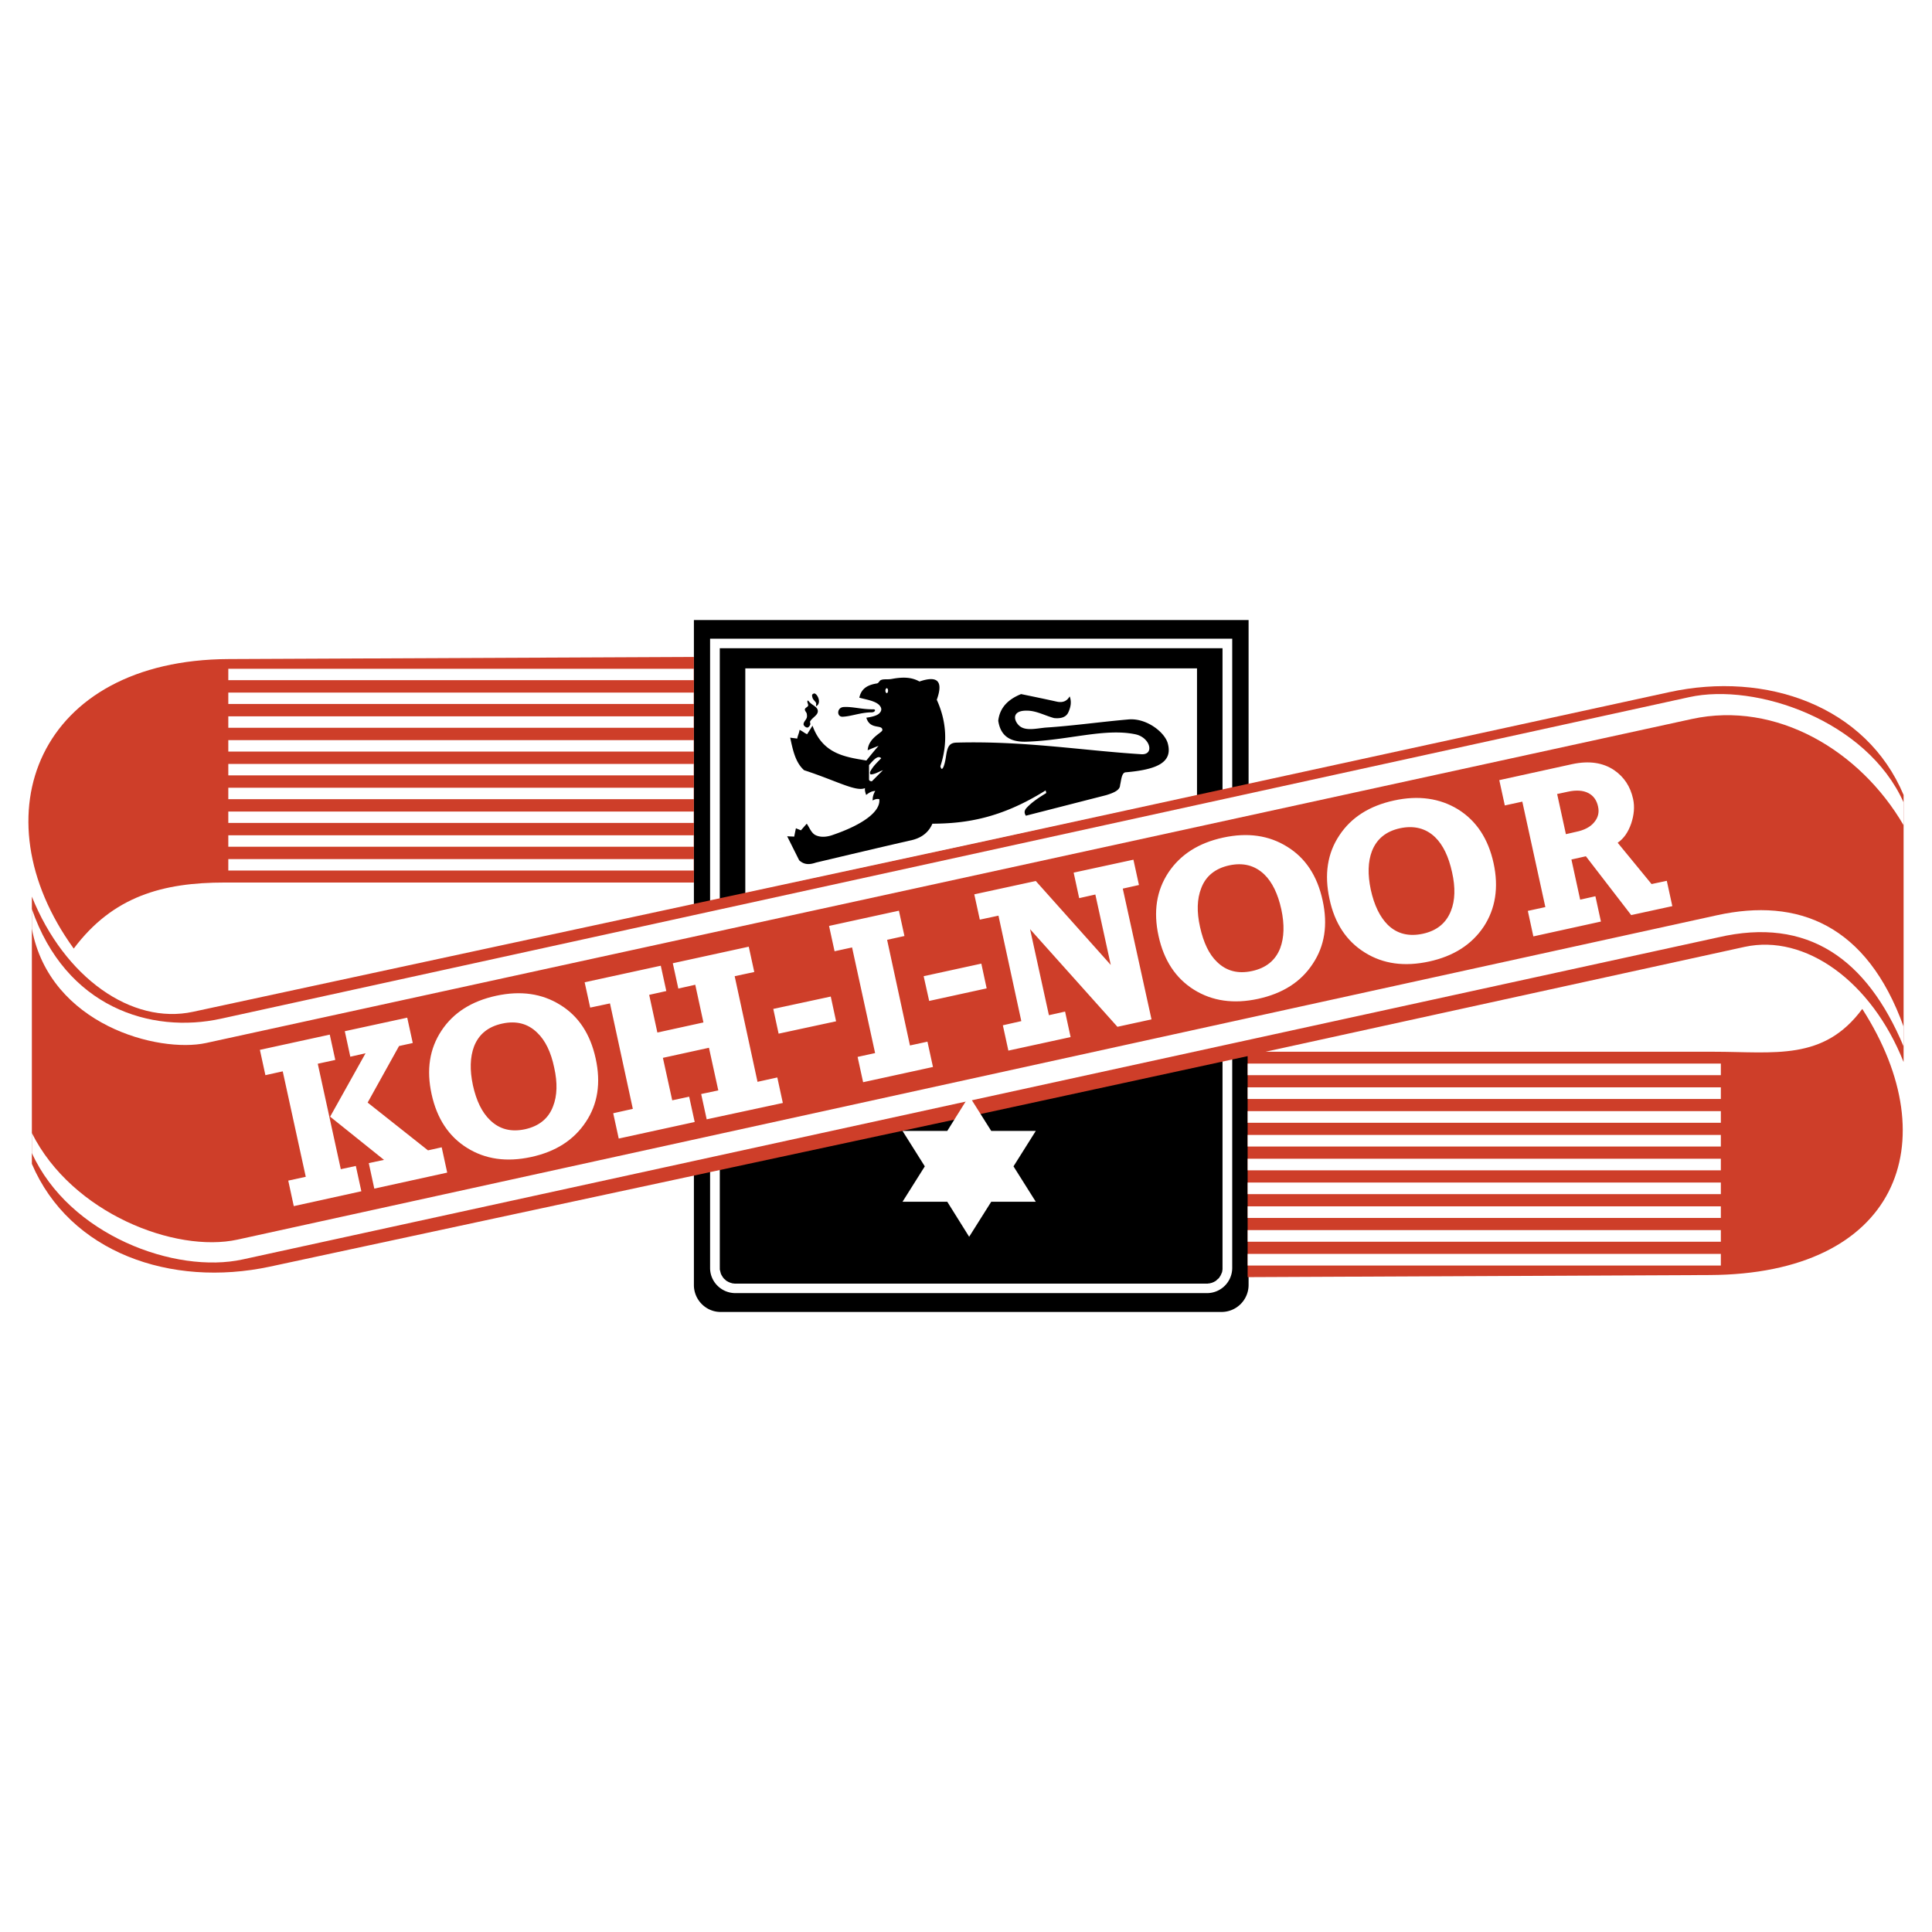
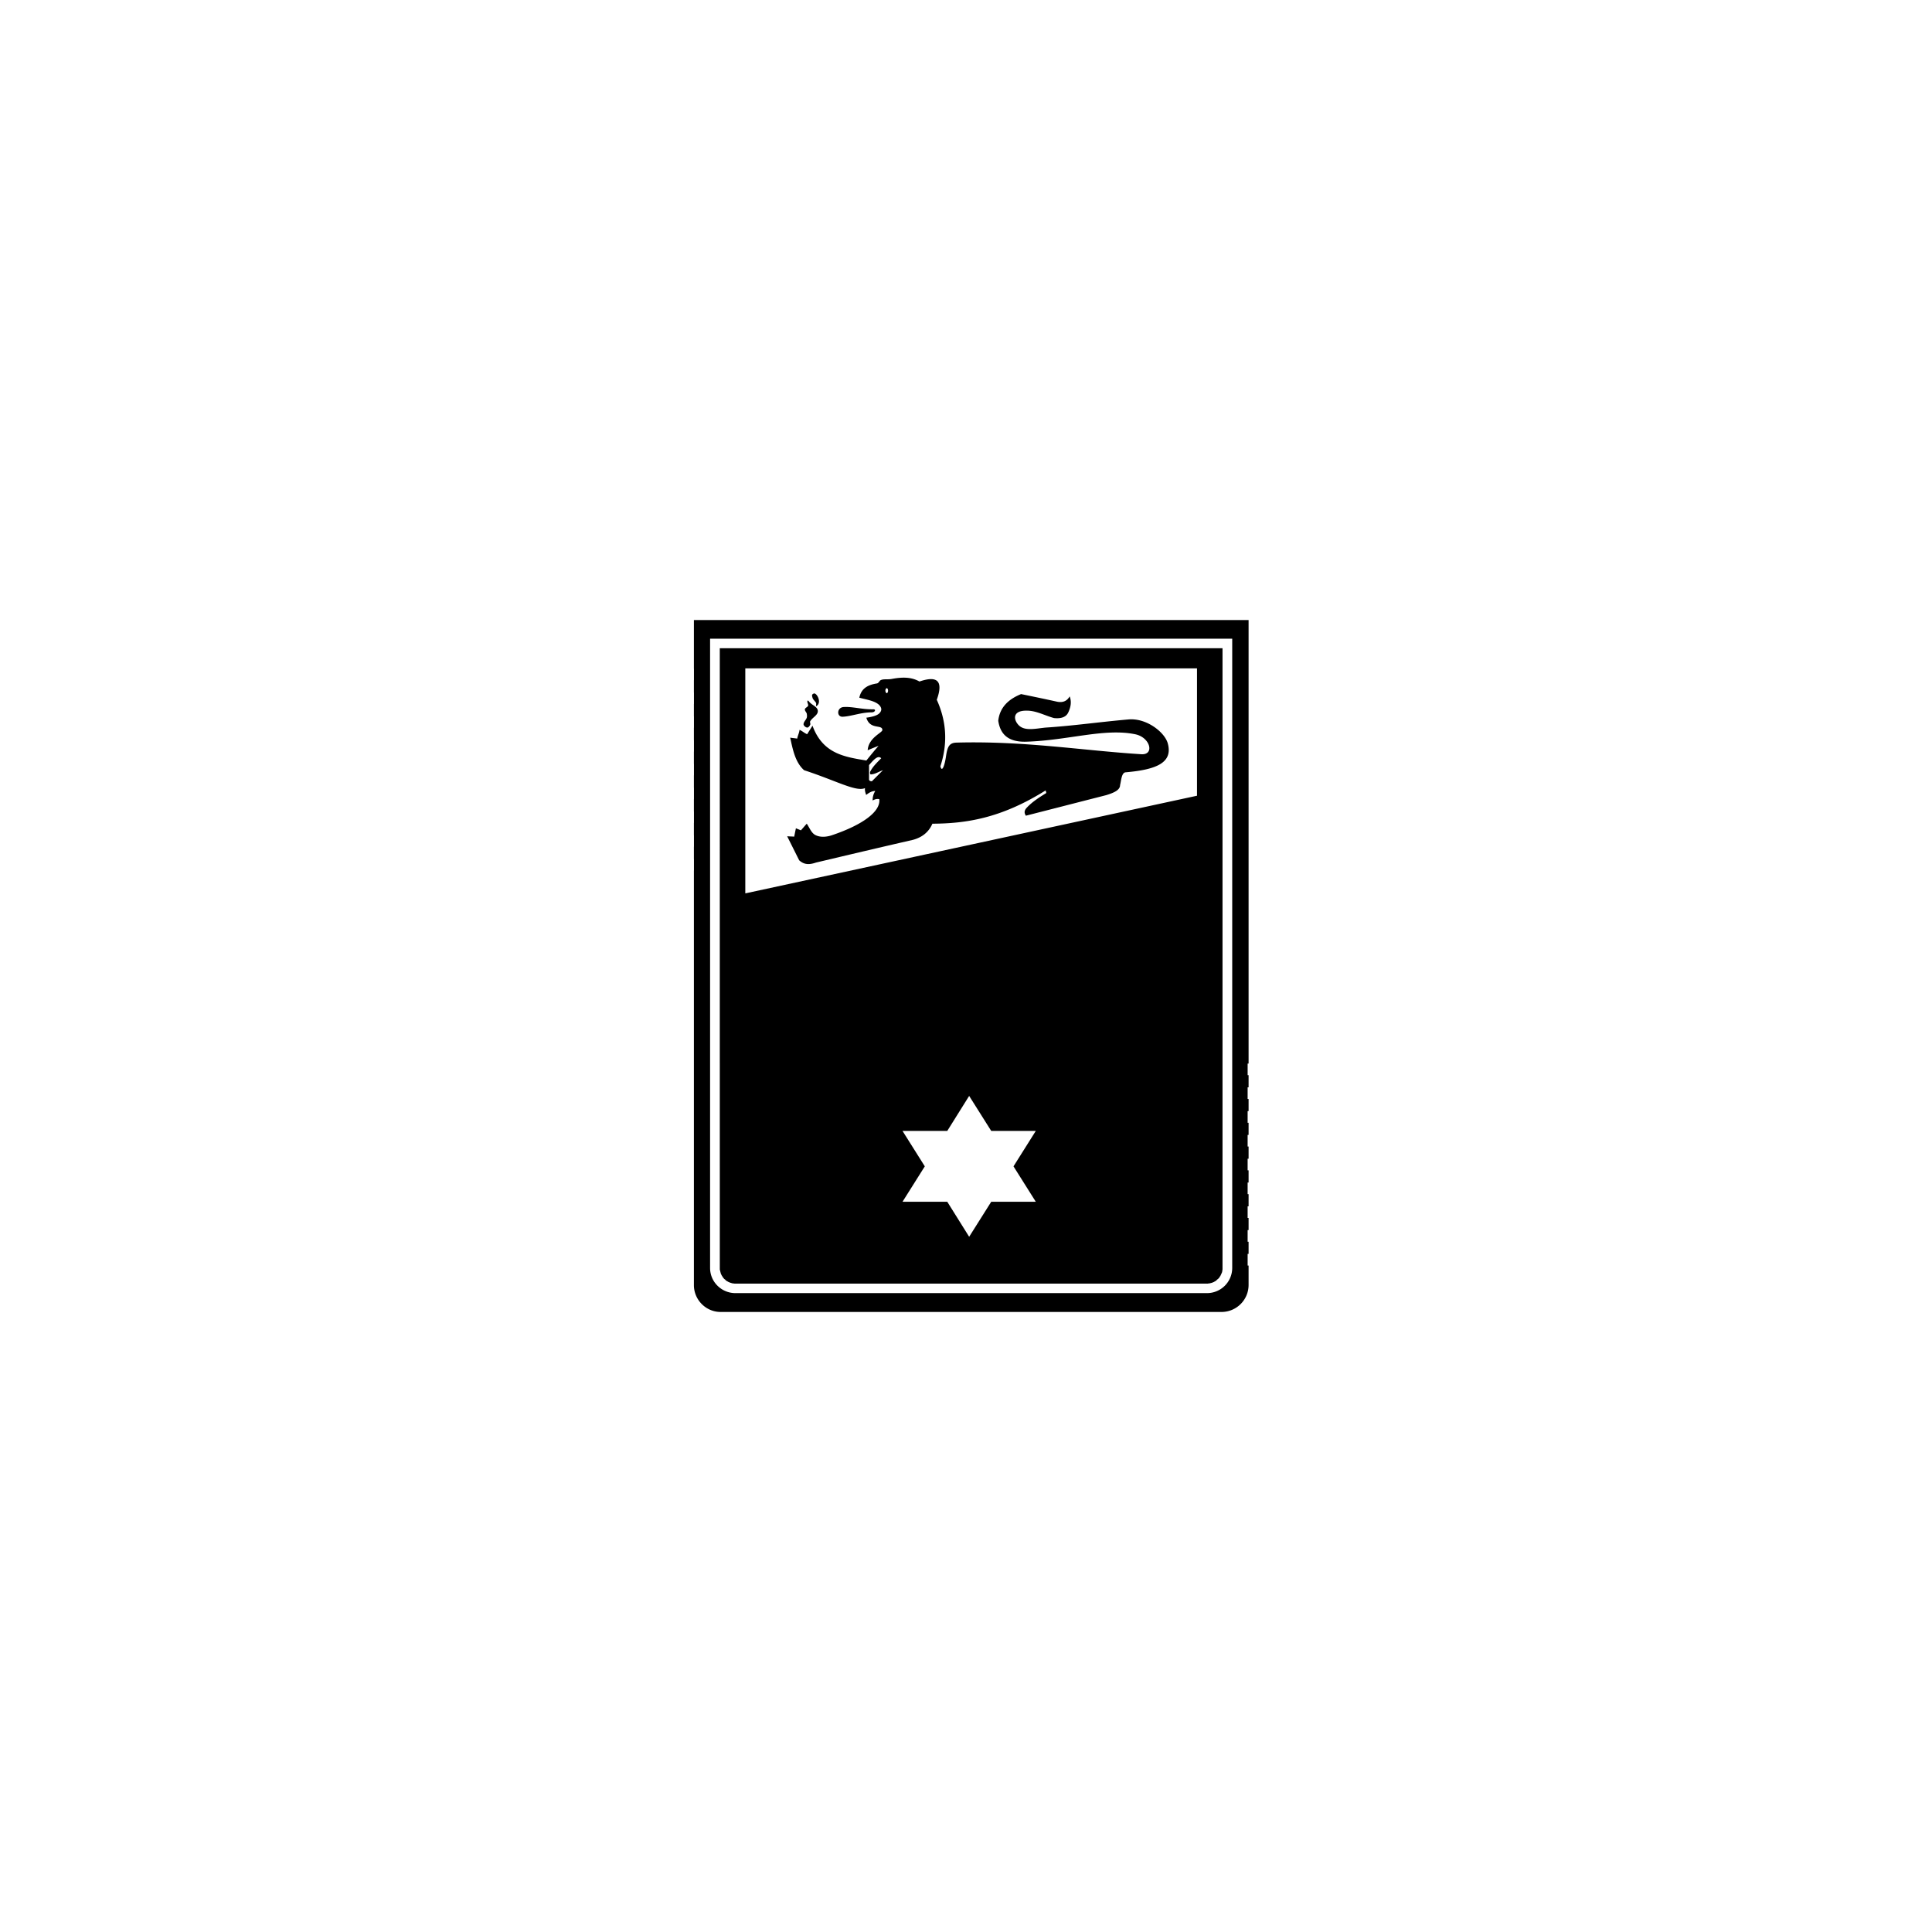
<svg xmlns="http://www.w3.org/2000/svg" width="2500" height="2500" viewBox="0 0 192.756 192.756">
  <g fill-rule="evenodd" clip-rule="evenodd">
    <path fill="#fff" d="M0 0h192.756v192.756H0V0z" />
    <path d="M124.572 61.861v66.355a2.699 2.699 0 0 1-2.678 2.678H71.89c-1.462 0-2.659-1.215-2.659-2.678V61.861h55.341z" />
    <path d="M74.359 66.685h45.067V79.39l-45.067 9.743V66.685zm47.612-2.013v61.988l-.02.076v.076l-.02.076-.018.074-.039.076-.02.057-.037.076-.039.076-.018.057-.057.059-.039.076-.037.057-.059.057-.057.057-.057.037-.057.059-.057.057-.057.037-.057.039-.076.037-.057.037-.076.02-.059.039-.074.018-.076.02-.076.02-.076.02h-.076l-.076.018H73.295l-.095-.018h-.076l-.076-.02-.076-.02-.057-.02-.076-.018-.076-.039-.057-.02-.076-.037-.057-.037-.076-.039-.057-.037-.057-.057-.057-.059-.057-.037-.057-.057-.038-.057-.057-.057-.038-.076-.038-.059-.038-.057-.038-.076-.038-.076-.019-.057-.019-.076-.019-.074-.019-.076-.019-.076-.019-.076V64.672h50.158zm.968-.95v62.786a2.517 2.517 0 0 1-2.508 2.506h-47.06c-1.386 0-2.526-1.119-2.526-2.506V63.722h52.094zm-34.47 4.938c.076 0 .133.114.133.247s-.057.247-.133.247c-.057 0-.133-.114-.133-.247s.077-.247.133-.247zm-7.406 3.741c1.025 2.811 3.209 3.115 5.375 3.476.399-.494.797-.988 1.215-1.462-.361.133-.722.285-1.083.437.076-1.253 1.462-1.747 1.462-2.013.019-.607-1.234.019-1.595-1.234.532-.076 1.006-.19 1.253-.399.36-.323.266-.627 0-.893-.437-.399-1.253-.513-1.956-.703.171-.779.646-1.254 1.766-1.425.171-.038.228-.247.361-.323.304-.152.703-.038 1.158-.133 1.14-.209 1.976-.152 2.716.266 1.709-.589 2.431-.133 1.728 1.823 1.007 2.222 1.083 4.425.361 6.628.152.684.437-.076.57-1.063.133-.855.304-1.272 1.026-1.292 6.779-.189 12.648.798 18.46 1.159 1.328.076.891-1.69-.627-1.994-3.039-.626-6.686.608-10.807.741-1.918.076-2.658-.798-2.85-2.089.152-1.33 1.008-2.146 2.279-2.659 1.197.247 2.393.494 3.59.76.57.114.988-.057 1.254-.532.209.532.113 1.064-.133 1.595-.209.456-.684.646-1.426.57-.91-.247-1.766-.741-2.715-.741-1.482-.019-1.33.931-.799 1.462.609.608 1.691.323 2.68.228 2.695-.171 5.449-.569 8.299-.816 1.785-.133 3.551 1.272 3.873 2.354.57 1.976-1.139 2.659-4.197 2.925-.416.038-.436.854-.551 1.272 0 .513-.645.779-1.385 1.006-2.678.684-5.338 1.368-8.016 2.051-.113-.19-.227-.437.057-.76.533-.589 1.236-1.044 1.977-1.5 0-.095-.057-.19-.057-.266-4.482 2.811-7.997 3.304-11.301 3.324-.36.835-1.025 1.367-1.956 1.614-3.229.74-6.438 1.5-9.648 2.26-.569.19-1.139.285-1.69-.228l-1.196-2.394c.228.02.475.02.703.038.057-.285.114-.569.171-.835.171.076.342.133.494.209.189-.209.379-.437.588-.665.266.38.437.893.836 1.12.494.266 1.121.209 1.652.038 3.152-1.063 4.899-2.393 4.748-3.608-.285-.057-.474.038-.665.133 0-.266.038-.589.266-.949-.38 0-.665.209-.912.398-.076-.228-.152-.456-.114-.684-.893.399-2.868-.74-6.078-1.785-.873-.778-1.12-2.013-1.386-3.248.228.038.475.057.703.095.038-.285.209-.589.228-.874.304.133.456.304.759.437.174-.282.364-.567.535-.852zm6.039-1.633c-1.083.019-2.07-.285-2.925-.228-.703.038-.722 1.006-.095.968.854-.038 1.823-.437 2.887-.437.342.001.475-.321.133-.303zm-5.906-1.576c-.228.095-.19.19-.133.418.057.209.266.342.36.532.038.095-.057.361.038.304.57-.362.019-1.349-.265-1.254zm-.399.892c-.076-.057-.171-.247-.228-.171-.076.152.095.342.057.494-.057.152-.285.19-.323.361-.019.152.152.285.189.437.02.133.038.266 0 .399-.076.228-.323.418-.323.664.019.152.209.304.361.323.133 0 .247-.152.304-.285.057-.095-.057-.247 0-.341.208-.38.779-.608.759-1.026.001-.398-.53-.569-.796-.855zm5.907 6.249v1.462c.038.095.114.152.285.152l1.101-1.102c-.398.133-.778.399-1.196.418-.114 0-.114-.247-.038-.342.266-.494.683-.874 1.063-1.272-.342-.342-.779.19-1.215.684z" fill="#fff" />
-     <path d="M69.231 88.05H22.417c-6.172 0-11.148 1.367-15.06 6.59-9.667-13.351-3.533-28.81 15.478-28.886l46.396-.209V88.05zm120.691 17.909V79.314c-3.723-8.869-13.674-12.382-23.398-10.255L97.529 84.081l-78.264 16.864c-6.134 1.33-12.838-3.418-16.086-11.49v26.664c3.779 8.85 13.864 12.363 23.739 10.256l70.04-15.041 27.518-5.963v22.049l46.074-.209c18.725-.076 23.834-13.18 15.25-26.551-3.855 5.223-8.756 4.273-14.852 4.273H126.26l47.803-10.464c6.041-1.31 12.648 3.42 15.859 11.49z" fill="#ce3e29" />
    <path fill="#fff" d="M96.693 109.34l2.203 3.494h4.444l-2.223 3.533 2.223 3.531h-4.444l-2.203 3.495-2.185-3.495h-4.463l2.223-3.531-2.223-3.533h4.463l2.185-3.494zM22.778 85.714h46.434v1.14H22.778v-1.14zM22.778 83.34h46.435v1.14H22.778v-1.14zM22.778 80.966h46.435v1.14H22.778v-1.14zM22.778 78.593h46.435v1.139H22.778v-1.139zM22.778 76.219h46.435v1.139H22.778v-1.139zM22.778 73.845h46.435v1.139H22.778v-1.139zM22.778 71.471h46.435v1.139H22.778v-1.139zM22.778 69.097h46.435v1.139H22.778v-1.139zM22.778 66.723h46.434v1.139H22.778v-1.139zM171.689 107.27h-47.212v-1.159h47.212v1.159zM171.689 109.643h-47.213v-1.158h47.213v1.158zM171.689 112.018h-47.213v-1.158h47.213v1.158zM171.689 114.391h-47.213v-1.158h47.213v1.158zM171.689 116.766h-47.213v-1.158h47.213v1.158zM171.689 119.139h-47.213v-1.158h47.213v1.158zM171.689 121.514h-47.213v-1.158h47.213v1.158zM171.689 123.887h-47.213v-1.158h47.213v1.158zM171.689 126.262h-47.212v-1.16h47.212v1.16z" />
-     <path d="M3.179 113.043v1.994c3.723 8.186 14.3 12.098 21.042 10.615L171.424 93.52c8.926-2.07 14.832 2.127 18.498 10.883v-1.975c-3.666-10.18-10.521-12.896-18.631-11.111L23.69 123.678c-6.191 1.349-16.503-2.621-20.511-10.635zm186.743-30.709v-2.279c-3.666-8.185-14.719-11.964-21.385-10.502L22.076 101.629C15.03 103.186 6.541 100.471 3.18 90.69v1.976c1.804 9.627 12.648 12.42 17.377 11.395l148.227-32.324c8.45-1.842 16.808 3.152 21.138 10.597z" fill="#fff" />
-     <path d="M43.061 109.168c-.532-2.43-.209-4.539.988-6.342 1.177-1.785 3-2.945 5.451-3.477 2.449-.531 4.577-.227 6.4.912 1.823 1.121 3 2.906 3.532 5.355.532 2.432.208 4.539-.987 6.324-1.197 1.805-3.001 2.963-5.451 3.494-2.45.531-4.577.229-6.4-.912-1.824-1.137-3.001-2.922-3.533-5.354zm4.121-.893c.342 1.559.912 2.717 1.709 3.477.931.912 2.089 1.215 3.494.912 1.386-.305 2.336-1.064 2.792-2.279.418-1.064.456-2.355.114-3.875-.323-1.557-.893-2.715-1.69-3.475-.931-.912-2.089-1.217-3.494-.912s-2.336 1.062-2.811 2.279c-.399 1.063-.437 2.356-.114 3.873zm108.175-29.056l.873 4.007.988-.228c.854-.171 1.461-.494 1.842-.969.379-.456.512-.968.379-1.557-.133-.627-.455-1.083-.969-1.348-.512-.266-1.195-.323-2.051-.133l-1.062.228zm-5.773-1.386l7.273-1.595c1.689-.361 3.076-.152 4.197.607.988.684 1.613 1.634 1.881 2.868.17.779.094 1.595-.191 2.45-.303.874-.74 1.501-1.348 1.918l3.381 4.121 1.52-.323.551 2.526-4.104.893-4.52-5.868-1.443.323.873 4.007 1.52-.342.551 2.526-6.742 1.481-.551-2.545 1.748-.38-2.299-10.521-1.746.38-.551-2.526zM97.205 89.228l6.135-1.33 7.482 8.375-1.539-7.027-1.613.361-.551-2.545 5.963-1.291.551 2.526-1.613.36 2.867 13.047-3.4.74-8.717-9.742 1.881 8.584 1.613-.361.551 2.545-6.209 1.35-.551-2.527 1.842-.416-2.279-10.522-1.861.398-.552-2.525zm-14.49 3.152l6.97-1.52.551 2.526-1.729.38 2.279 10.54 1.747-.379.55 2.525-6.969 1.52-.551-2.525 1.747-.381-2.298-10.54-1.747.38-.55-2.526zm-24.384 5.622l7.596-1.652.551 2.525-1.709.381.817 3.76 4.596-1.006-.816-3.762-1.69.381-.551-2.526 7.578-1.652.551 2.526-1.956.418 2.279 10.539 1.975-.436.551 2.545-7.597 1.633-.551-2.525 1.709-.361-.931-4.254-4.596 1.006.931 4.236 1.69-.361.551 2.525-7.578 1.652-.551-2.525 1.957-.438-2.279-10.521-1.975.418-.552-2.526zm-23.93 4.881l6.229-1.35.551 2.527-1.368.303-3.133 5.641 6.02 4.768 1.368-.305.55 2.525-7.274 1.596-.55-2.545 1.519-.322-5.375-4.311 3.533-6.324-1.52.342-.55-2.545zm-8.47 1.861l6.97-1.52.551 2.525-1.748.381 2.298 10.52 1.5-.322.551 2.525-6.742 1.482-.551-2.545 1.747-.381-2.298-10.521-1.729.381-.549-2.525zm51.22-4.084l5.735-1.234.531 2.469-5.735 1.234-.531-2.469zm15.003-3.265l5.754-1.254.531 2.469-5.735 1.254-.55-2.469zm23.436-4.008c-.533-2.431-.209-4.539.986-6.343 1.197-1.785 3.002-2.943 5.451-3.475s4.576-.228 6.4.912c1.822 1.121 3 2.905 3.531 5.355.533 2.431.209 4.539-.986 6.325-1.178 1.803-3.002 2.963-5.451 3.494-2.432.531-4.576.227-6.4-.912-1.822-1.139-3-2.925-3.531-5.356zm4.139-.892c.342 1.538.893 2.715 1.691 3.475.93.911 2.088 1.216 3.494.911 1.404-.303 2.336-1.063 2.811-2.279.398-1.063.438-2.354.113-3.874-.342-1.558-.91-2.716-1.689-3.476-.949-.912-2.107-1.215-3.514-.912-1.387.304-2.336 1.063-2.791 2.279-.418 1.065-.457 2.356-.115 3.876zm12.914-2.811c-.531-2.431-.209-4.558.988-6.343 1.178-1.785 3-2.944 5.451-3.476 2.43-.532 4.576-.228 6.4.893 1.822 1.14 3 2.925 3.531 5.355.531 2.431.189 4.559-.986 6.344-1.197 1.785-3.002 2.943-5.451 3.475-2.449.531-4.578.246-6.4-.893-1.842-1.14-3.02-2.924-3.533-5.355zm4.121-.912c.342 1.557.912 2.716 1.691 3.495.93.911 2.107 1.196 3.514.892 1.385-.304 2.316-1.063 2.791-2.279.418-1.044.455-2.336.113-3.855-.342-1.558-.893-2.716-1.689-3.495-.93-.893-2.107-1.196-3.514-.893-1.387.304-2.316 1.063-2.791 2.279-.399 1.045-.438 2.336-.115 3.856z" fill="#fff" />
  </g>
</svg>